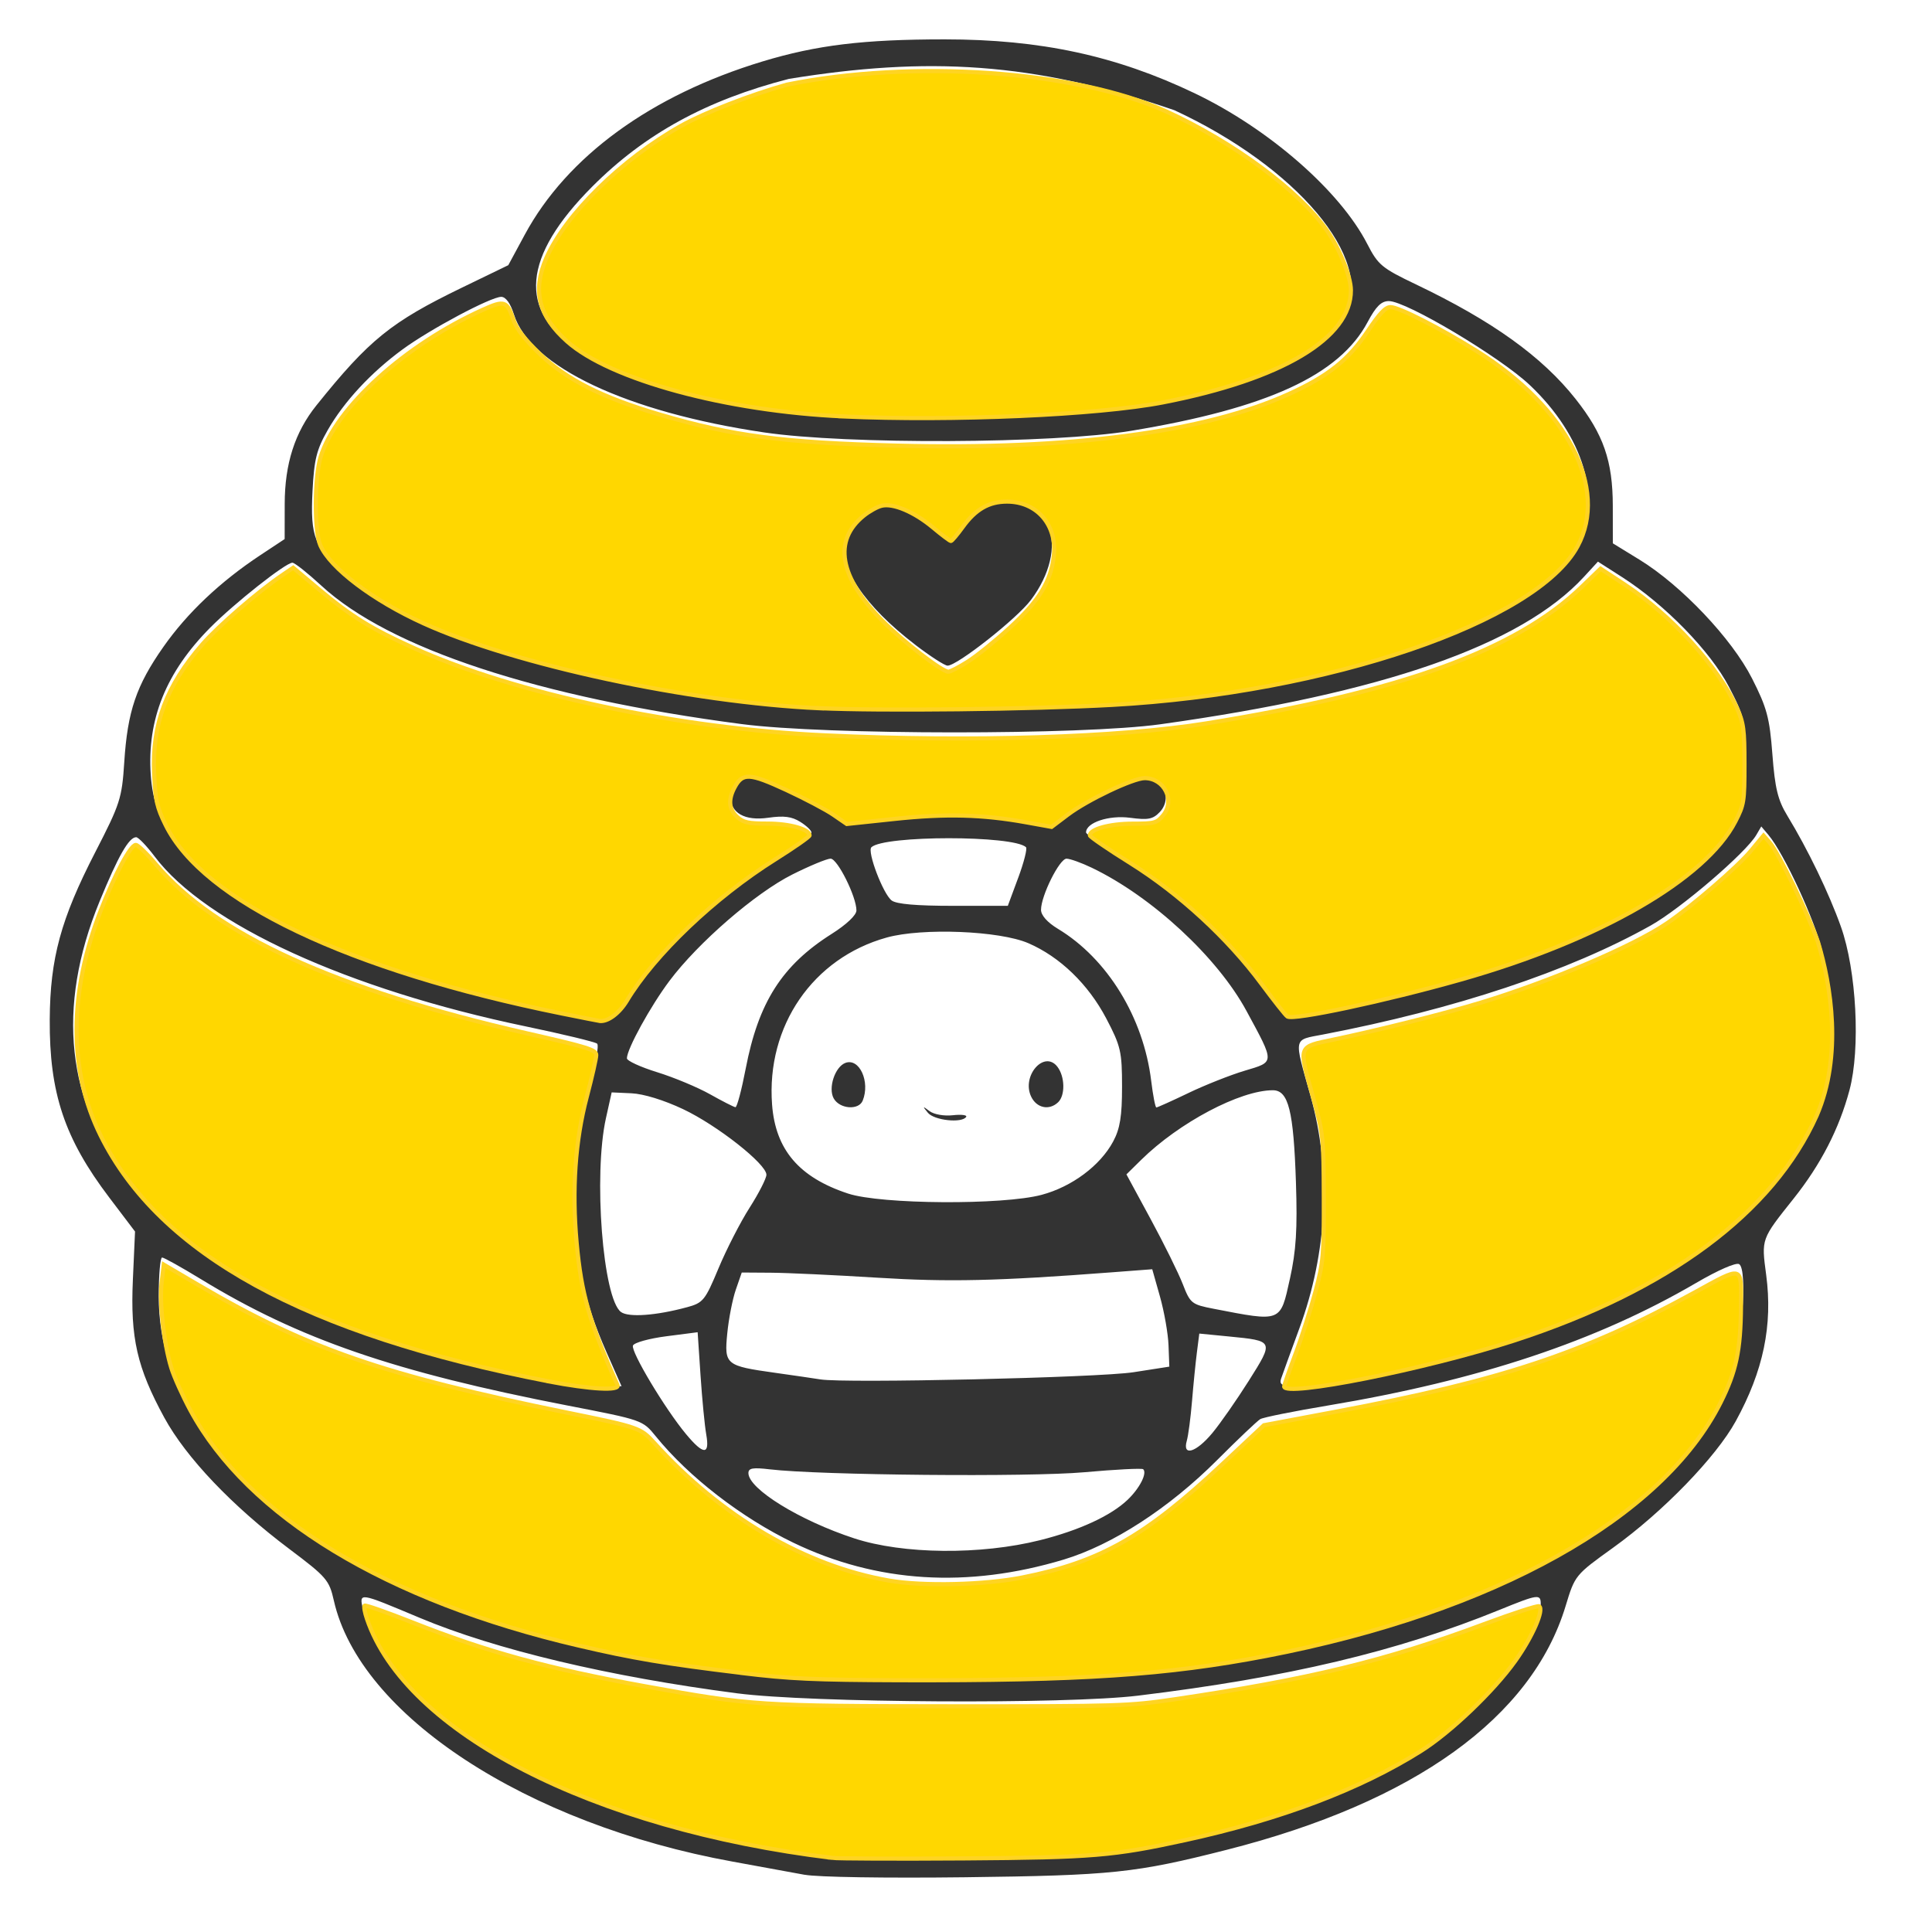
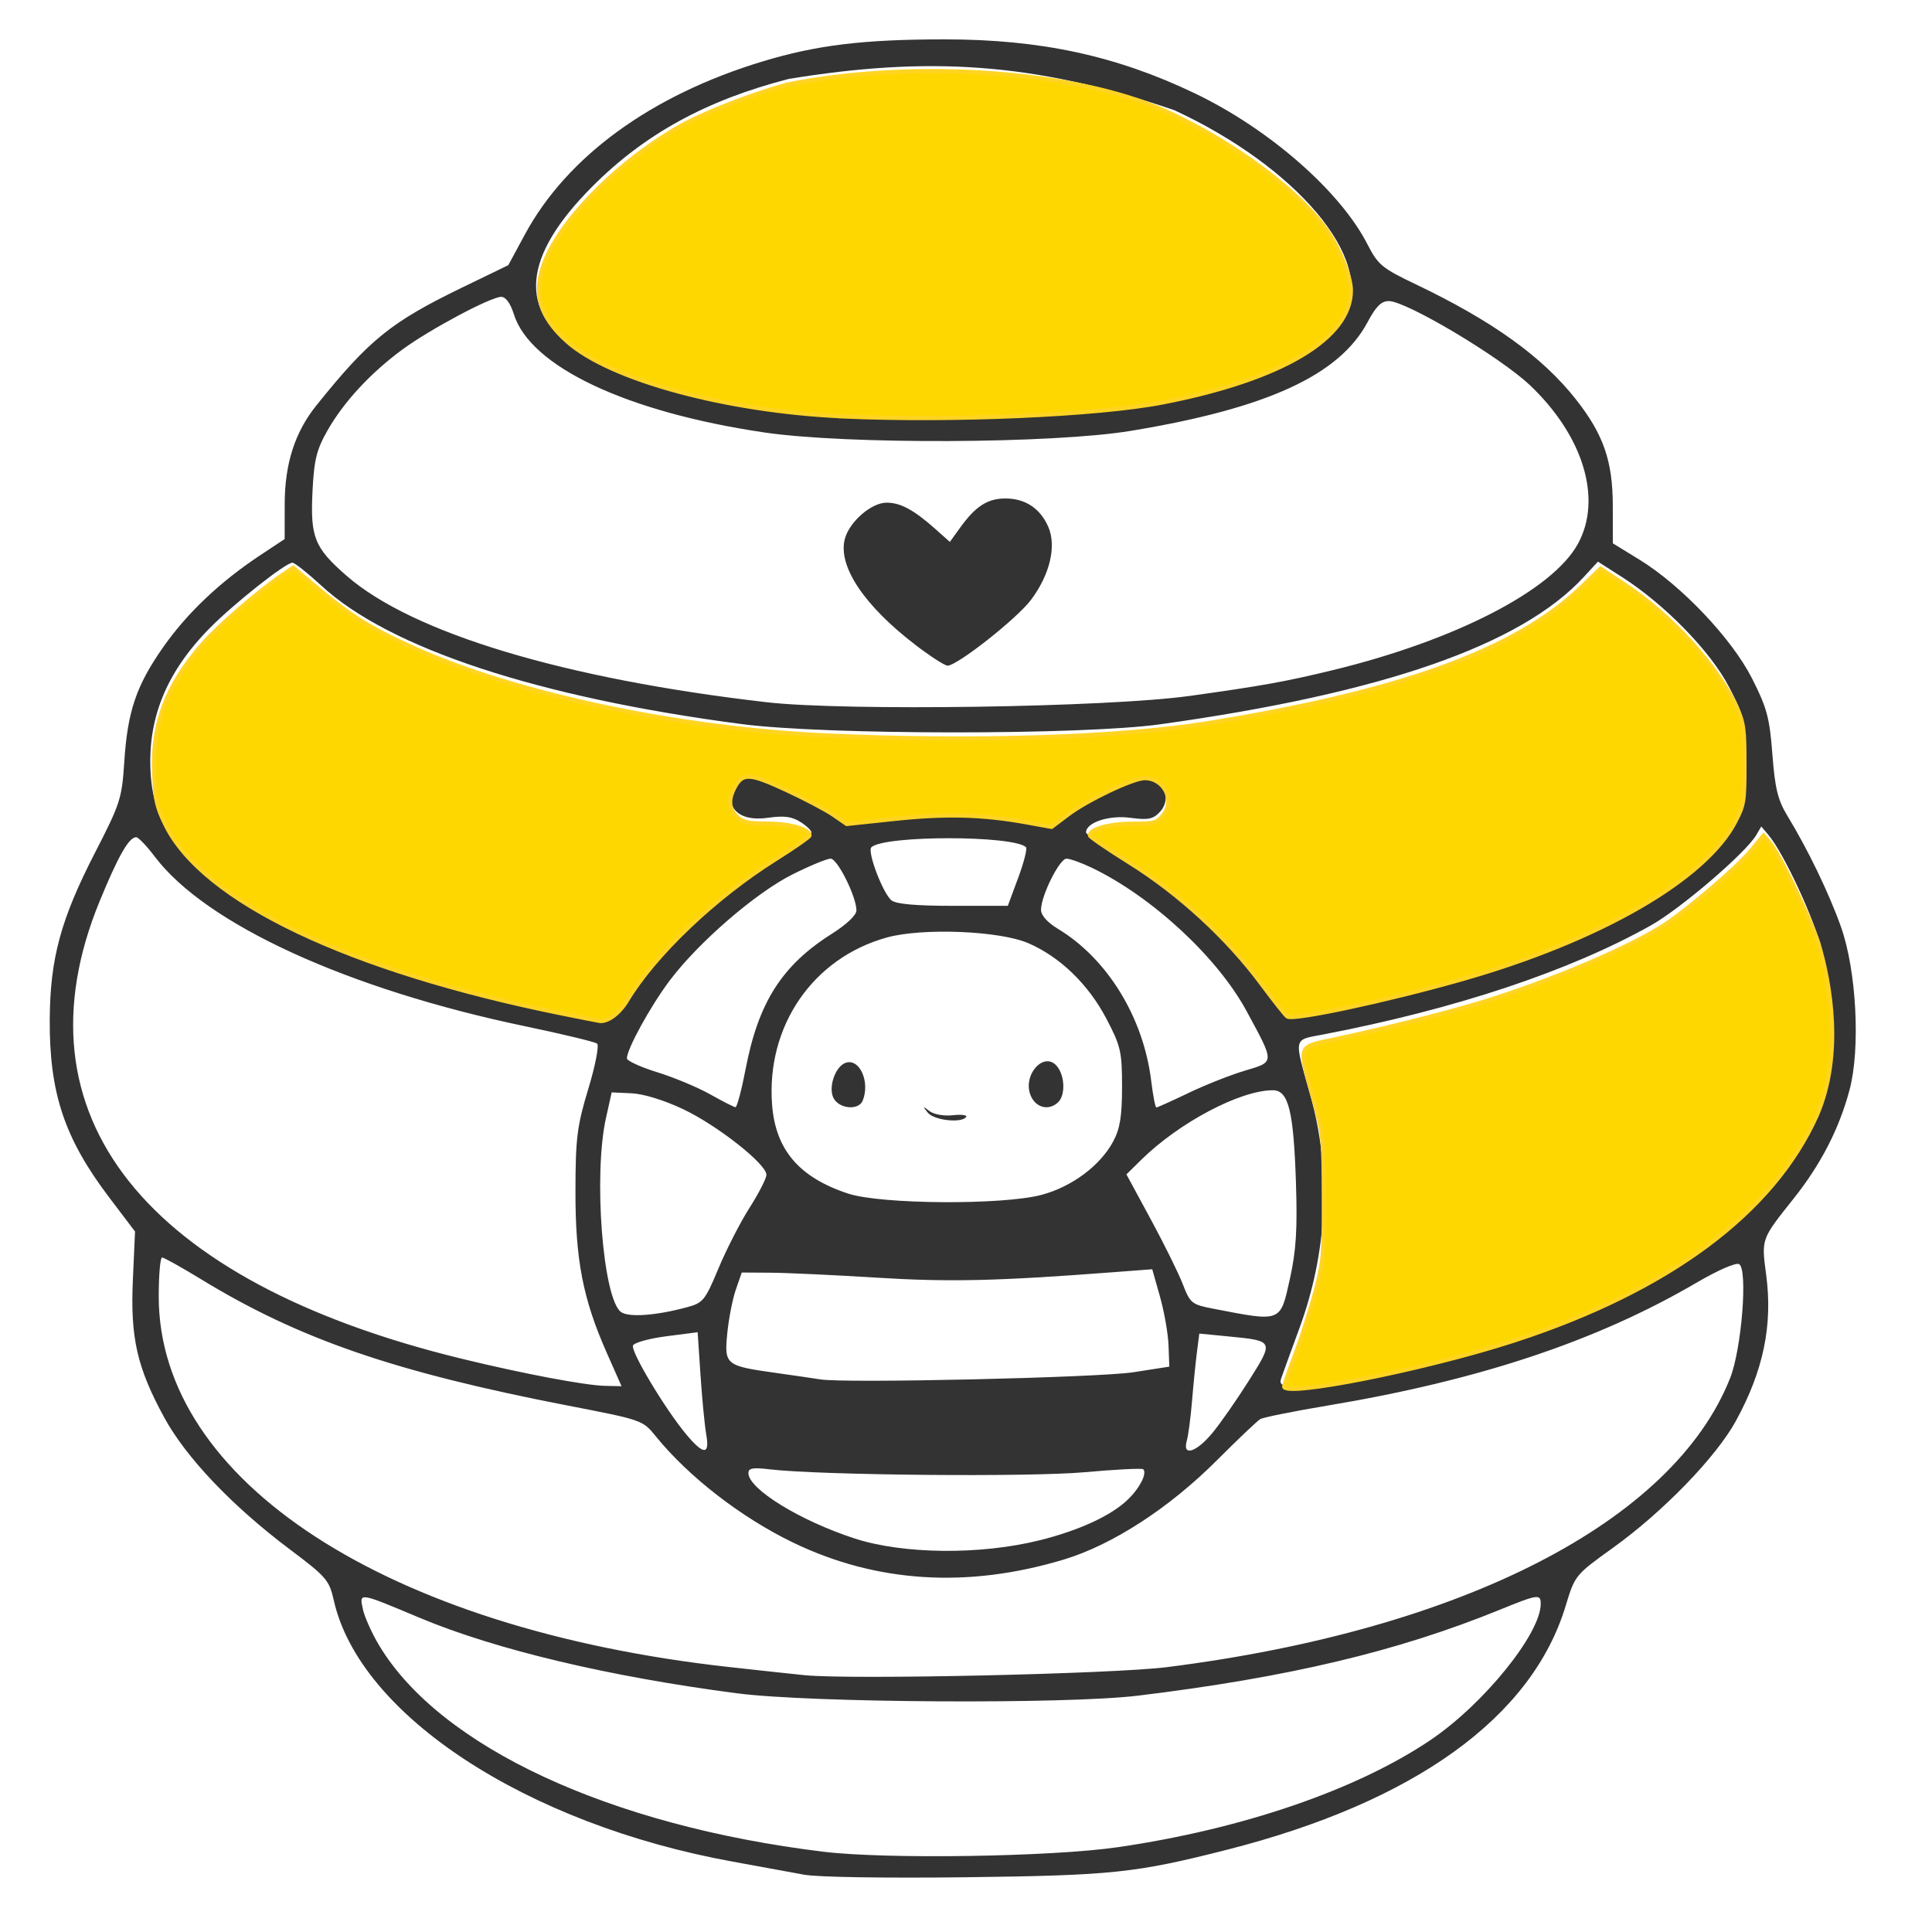
<svg xmlns="http://www.w3.org/2000/svg" xmlns:ns1="http://sodipodi.sourceforge.net/DTD/sodipodi-0.dtd" xmlns:ns2="http://www.inkscape.org/namespaces/inkscape" width="100" height="100" viewBox="0 0 26.458 26.458" version="1.1" id="svg5" ns1:docname="home.svg" ns2:version="1.1.1 (3bf5ae0d25, 2021-09-20)">
  <ns1:namedview id="namedview7" pagecolor="#ffffff" bordercolor="#666666" borderopacity="1.0" ns2:pageshadow="2" ns2:pageopacity="0.0" ns2:pagecheckerboard="0" ns2:document-units="mm" showgrid="false" ns2:zoom="2.8284271" ns2:cx="48.260038" ns2:cy="65.2306" ns2:window-width="1920" ns2:window-height="1046" ns2:window-x="1920" ns2:window-y="0" ns2:window-maximized="1" ns2:current-layer="g8379" units="px" />
  <defs id="defs2" />
  <g ns2:label="Layer 1" ns2:groupmode="layer" id="layer1">
    <g id="g8379" transform="translate(6.091,2.857)">
      <g id="g21163" transform="matrix(0.233,0,0,0.222,-19.189,-24.233)">
        <path style="fill:#333333;fill-opacity:1;stroke-width:0.265" d="m 103.511,211.94 c -0.728,-0.142 -2.633,-0.508 -4.233,-0.813 -12.134,-2.311 -21.926,-9.04 -23.443,-16.11 -0.27,-1.258 -0.429,-1.452 -2.611,-3.173 -3.36,-2.65 -6.072,-5.64 -7.353,-8.107 -1.602,-3.085 -2,-4.912 -1.847,-8.495 l 0.127,-2.984 -1.516,-2.099 c -2.631,-3.643 -3.524,-6.447 -3.497,-10.984 0.022,-3.77 0.649,-6.189 2.676,-10.319 1.463,-2.981 1.567,-3.32 1.704,-5.556 0.192,-3.138 0.705,-4.723 2.3,-7.108 1.401,-2.095 3.341,-4.022 5.692,-5.654 l 1.435,-0.996 0.003,-2.173 c 0.004,-2.478 0.599,-4.42 1.859,-6.068 3.107,-4.061 4.389,-5.149 8.568,-7.274 l 2.714,-1.38 0.972,-1.888 c 2.482,-4.821 7.417,-8.595 13.965,-10.678 3.185,-1.013 5.94,-1.364 10.717,-1.364 5.621,0 10.065,1.005 14.679,3.32 4.362,2.189 8.548,6.022 10.151,9.295 0.638,1.304 0.855,1.493 2.865,2.501 4.487,2.25 7.415,4.455 9.38,7.064 1.641,2.179 2.187,3.825 2.189,6.603 l 0.002,2.305 1.566,1.009 c 2.464,1.587 5.428,4.869 6.615,7.324 0.876,1.811 1.034,2.43 1.197,4.682 0.152,2.099 0.32,2.823 0.878,3.786 1.211,2.089 2.446,4.772 3.15,6.848 0.916,2.699 1.157,7.522 0.503,10.085 -0.609,2.389 -1.686,4.582 -3.282,6.687 -1.918,2.528 -1.898,2.47 -1.614,4.705 0.394,3.106 -0.165,5.927 -1.788,9.027 -1.162,2.22 -4.279,5.596 -7.204,7.801 -2.238,1.688 -2.247,1.7 -2.797,3.604 -1.987,6.878 -8.896,12.095 -19.907,15.033 -5.383,1.436 -6.735,1.585 -15.423,1.696 -4.639,0.059 -8.632,-0.007 -9.393,-0.155 z m 18.389,-1.701 c 7.326,-1.116 14.058,-3.537 18.401,-6.618 3.123,-2.216 6.469,-6.557 6.47,-8.395 2.7e-4,-0.621 -0.162,-0.596 -2.419,0.369 -6.01,2.57 -12.437,4.17 -21.261,5.295 -4.205,0.536 -19.241,0.444 -23.548,-0.145 -7.526,-1.028 -14.201,-2.695 -18.664,-4.659 -3.613,-1.591 -3.546,-1.58 -3.338,-0.537 0.096,0.478 0.529,1.49 0.962,2.247 3.581,6.259 13.555,11.118 26.109,12.721 3.693,0.471 13.391,0.315 17.288,-0.278 z m 2.91,-11.11 c 17.366,-2.304 29.745,-8.971 33.091,-17.822 0.68,-1.798 1.051,-6.717 0.531,-7.038 -0.184,-0.114 -1.245,0.373 -2.523,1.157 -5.865,3.597 -12.761,6.006 -21.652,7.566 -2.007,0.352 -3.793,0.729 -3.969,0.837 -0.175,0.108 -1.319,1.247 -2.54,2.531 -2.816,2.959 -6.155,5.231 -9.014,6.134 -5.648,1.784 -10.997,1.434 -15.891,-1.041 -3.046,-1.541 -6.149,-4.059 -8.081,-6.559 -0.775,-1.002 -0.787,-1.007 -5.142,-1.893 -10.211,-2.078 -15.821,-4.105 -21.583,-7.797 -1.153,-0.739 -2.186,-1.344 -2.295,-1.344 -0.109,-2e-5 -0.198,1.08 -0.198,2.401 0,11.377 13.374,20.51 33.47,22.855 1.892,0.221 3.916,0.451 4.498,0.511 2.726,0.283 18.126,-0.078 21.299,-0.498 z m -7.459,-7.833 c 2.301,-0.607 4.153,-1.503 5.136,-2.486 0.711,-0.711 1.165,-1.644 0.92,-1.889 -0.07,-0.07 -1.628,0.013 -3.462,0.186 -3.244,0.305 -15.55,0.186 -18.485,-0.179 -0.998,-0.124 -1.257,-0.077 -1.257,0.231 0,0.976 3.006,2.922 6.218,4.026 2.87,0.987 7.432,1.033 10.93,0.111 z m -19.627,-6.522 c -0.092,-0.546 -0.243,-2.187 -0.336,-3.648 l -0.169,-2.656 -1.839,0.249 c -1.012,0.137 -1.895,0.394 -1.963,0.572 -0.139,0.361 1.884,3.905 3.119,5.463 1.028,1.298 1.405,1.305 1.188,0.02 z m 29.744,-0.083 c 0.468,-0.591 1.433,-2.043 2.145,-3.227 1.483,-2.468 1.486,-2.46 -1.166,-2.732 l -1.743,-0.179 -0.141,1.159 c -0.078,0.637 -0.207,1.992 -0.287,3.011 -0.08,1.019 -0.219,2.12 -0.308,2.447 -0.267,0.981 0.551,0.72 1.501,-0.48 z M 91.873,179.729 c -1.398,-3.315 -1.843,-5.731 -1.836,-9.968 0.005,-3.267 0.095,-4.011 0.755,-6.302 0.417,-1.445 0.646,-2.685 0.516,-2.793 -0.128,-0.107 -2.019,-0.586 -4.202,-1.064 -10.449,-2.287 -18.8,-6.301 -21.799,-10.477 -0.471,-0.655 -0.96,-1.191 -1.089,-1.191 -0.426,0 -1.056,1.161 -2.151,3.96 -5.147,13.16 2.627,23.454 21.314,28.219 3.618,0.923 7.225,1.638 8.397,1.665 l 0.968,0.022 -0.873,-2.07 z m 44.322,1.397 c 13.47,-2.626 22.685,-7.944 26.256,-15.151 1.49,-3.886 1.784,-6.782 0.872,-10.995 -0.42,-1.886 -2.252,-6.045 -3.164,-7.181 l -0.425,-0.529 -0.295,0.529 c -0.615,1.101 -4.438,4.541 -6.202,5.58 -4.784,2.818 -11.502,5.164 -19.259,6.725 -1.776,0.358 -1.726,0.101 -0.736,3.798 1.223,4.566 0.992,9.628 -0.655,14.324 -0.51,1.455 -0.995,2.854 -1.076,3.109 -0.204,0.639 0.488,0.608 4.685,-0.21 z m -13.37,-0.187 2.117,-0.346 -0.047,-1.315 c -0.026,-0.723 -0.252,-2.075 -0.502,-3.004 l -0.455,-1.689 -2.409,0.192 c -6.726,0.537 -9.538,0.604 -13.786,0.327 -2.474,-0.161 -5.271,-0.299 -6.215,-0.305 l -1.717,-0.012 -0.349,1.058 c -0.192,0.582 -0.417,1.79 -0.501,2.684 -0.183,1.948 -0.105,2.015 2.829,2.447 1.091,0.161 2.282,0.343 2.646,0.405 1.45,0.248 16.358,-0.11 18.389,-0.442 z m -26.236,-4.009 c 0.954,-0.272 1.068,-0.419 1.858,-2.407 0.463,-1.164 1.285,-2.847 1.828,-3.739 0.542,-0.892 0.986,-1.805 0.986,-2.029 0,-0.662 -2.896,-3.054 -4.9,-4.047 -1.126,-0.558 -2.317,-0.942 -3.026,-0.977 l -1.169,-0.056 -0.336,1.587 c -0.746,3.525 -0.183,11.141 0.885,11.962 0.447,0.343 2.07,0.22 3.873,-0.295 z m 35.439,-1.745 c 0.368,-1.753 0.447,-3.066 0.356,-5.953 -0.139,-4.431 -0.439,-5.689 -1.358,-5.689 -1.921,0 -5.516,1.996 -7.742,4.298 l -0.863,0.892 1.426,2.763 c 0.784,1.519 1.633,3.323 1.886,4.007 0.44,1.191 0.519,1.257 1.818,1.521 4,0.814 3.911,0.851 4.476,-1.84 z m -14.589,-5.191 c 1.779,-0.499 3.444,-1.803 4.204,-3.293 0.402,-0.788 0.52,-1.555 0.52,-3.376 0,-2.165 -0.075,-2.507 -0.929,-4.213 -1.056,-2.111 -2.726,-3.803 -4.581,-4.642 -1.695,-0.767 -6.226,-0.957 -8.317,-0.349 -4.341,1.262 -7.089,5.46 -6.743,10.302 0.2,2.791 1.589,4.499 4.47,5.494 1.937,0.669 9.095,0.718 11.376,0.077 z m -6.687,-5.061 c -0.328,-0.419 -0.319,-0.429 0.096,-0.103 0.263,0.206 0.848,0.315 1.371,0.254 0.501,-0.059 0.853,-0.012 0.782,0.103 -0.248,0.401 -1.88,0.217 -2.249,-0.254 z m -5.535,-0.884 c -0.341,-0.638 0.074,-1.958 0.691,-2.195 0.819,-0.314 1.461,1.163 1.013,2.329 -0.234,0.609 -1.354,0.52 -1.704,-0.135 z m 11.606,-0.108 c -0.584,-1.283 0.769,-2.901 1.542,-1.845 0.444,0.607 0.466,1.764 0.041,2.188 -0.522,0.522 -1.261,0.361 -1.583,-0.344 z m -16.78,-1.727 c 0.75,-4.098 2.135,-6.378 5.051,-8.314 0.876,-0.581 1.458,-1.16 1.458,-1.448 0,-0.85 -1.114,-3.196 -1.518,-3.196 -0.214,0 -1.223,0.438 -2.243,0.974 -2.17,1.14 -5.545,4.206 -7.23,6.568 -1.119,1.568 -2.495,4.196 -2.5,4.775 -0.001,0.153 0.801,0.54 1.783,0.859 0.982,0.319 2.381,0.932 3.109,1.362 0.728,0.43 1.397,0.787 1.488,0.795 0.091,0.007 0.361,-1.061 0.602,-2.375 z m 26.029,1.495 c 0.979,-0.492 2.465,-1.109 3.303,-1.372 1.779,-0.558 1.776,-0.441 0.102,-3.687 -1.707,-3.311 -5.557,-7.051 -9.089,-8.831 -0.613,-0.309 -1.283,-0.561 -1.489,-0.561 -0.411,0 -1.498,2.289 -1.498,3.155 0,0.339 0.372,0.778 0.992,1.171 2.909,1.84 5.03,5.469 5.484,9.382 0.105,0.901 0.241,1.639 0.303,1.639 0.062,0 0.914,-0.402 1.892,-0.894 z m -32.749,-6.319 c 1.382,-2.463 5.693,-6.707 8.401,-8.268 1.201,-0.693 2.183,-1.359 2.183,-1.482 0,-0.123 -0.297,-0.418 -0.661,-0.656 -0.498,-0.326 -0.961,-0.388 -1.876,-0.251 -1.39,0.208 -2.226,-0.293 -2.226,-1.335 0,-0.652 0.632,-1.433 1.159,-1.433 0.526,0 4.208,1.866 4.866,2.465 0.576,0.525 0.708,0.535 3.175,0.229 3.272,-0.405 4.964,-0.388 7.575,0.077 l 2.091,0.373 1.084,-0.876 c 0.596,-0.482 1.816,-1.2 2.711,-1.596 1.32,-0.585 1.731,-0.665 2.18,-0.424 0.799,0.427 0.999,1.502 0.402,2.161 -0.41,0.453 -0.681,0.509 -1.758,0.36 -1.246,-0.171 -2.582,0.297 -2.582,0.905 0,0.123 0.964,0.783 2.142,1.467 2.724,1.583 6.212,4.916 7.962,7.609 0.738,1.136 1.476,2.079 1.639,2.095 0.724,0.071 1.836,-0.121 4.926,-0.852 9.351,-2.213 15.924,-5.109 19.447,-8.57 2.267,-2.227 2.646,-3.119 2.646,-6.232 0,-2.38 -0.057,-2.644 -0.974,-4.498 -1.079,-2.183 -3.759,-5.072 -6.274,-6.764 l -1.428,-0.96 -0.821,0.937 c -3.693,4.214 -11.822,7.183 -24.898,9.096 -4.6,0.673 -19.681,0.665 -24.606,-0.012 -11.952,-1.644 -20.712,-4.671 -24.704,-8.538 -0.805,-0.779 -1.571,-1.417 -1.703,-1.417 -0.397,0 -3.396,2.487 -4.831,4.005 -2.599,2.752 -3.719,5.662 -3.495,9.086 0.203,3.11 1.683,5.236 5.334,7.666 3.904,2.598 9.084,4.583 16.567,6.349 5.373,1.268 5.227,1.285 6.35,-0.717 z m 22.738,-6.954 c 0.336,-0.952 0.541,-1.801 0.456,-1.886 -0.74,-0.74 -8.345,-0.738 -9.086,0.003 -0.261,0.261 0.689,2.882 1.19,3.283 0.279,0.224 1.451,0.331 3.62,0.331 h 3.208 l 0.611,-1.731 z m 10.07,-11.216 c 4.288,-0.628 5.651,-0.886 8.43,-1.595 7.188,-1.835 12.884,-4.914 14.39,-7.777 1.456,-2.768 0.333,-6.671 -2.821,-9.804 -1.749,-1.738 -7.258,-5.183 -8.286,-5.183 -0.442,0 -0.757,0.327 -1.246,1.293 -1.66,3.276 -5.899,5.322 -13.906,6.711 -4.591,0.797 -16.705,0.852 -21.564,0.099 -8.078,-1.253 -13.741,-4.057 -14.708,-7.284 -0.204,-0.682 -0.481,-1.082 -0.746,-1.08 -0.618,0.005 -4.171,1.992 -5.793,3.238 -1.86,1.429 -3.447,3.225 -4.405,4.982 -0.653,1.2 -0.799,1.812 -0.892,3.748 -0.138,2.867 0.108,3.508 2.011,5.247 3.863,3.531 12.801,6.354 24.665,7.791 4.607,0.558 20.06,0.318 24.871,-0.387 z m -16.107,-3.146 c -3.022,-2.425 -4.574,-4.868 -4.154,-6.539 0.267,-1.062 1.557,-2.239 2.455,-2.239 0.822,0 1.609,0.449 2.891,1.648 l 0.827,0.774 0.604,-0.88 c 0.903,-1.315 1.606,-1.794 2.643,-1.8 1.173,-0.007 2.059,0.602 2.536,1.745 0.497,1.19 0.097,2.961 -1.02,4.517 -0.832,1.158 -4.329,4.051 -4.898,4.051 -0.162,0 -1.011,-0.574 -1.885,-1.276 z m 13.237,-14.828 c 6.646,-1.22 10.7,-3.123 12.021,-5.644 1.732,-3.307 -2.853,-9.02 -10.043,-12.515 -8.294,-2.997 -14.56,-3.313 -22.658,-1.933 -4.838,1.308 -8.467,3.393 -11.551,6.639 -4.122,4.339 -4.39,7.68 -0.813,10.136 2.255,1.548 7.005,2.99 12.102,3.673 4.425,0.593 16.93,0.381 20.943,-0.356 z" id="path8381" ns1:nodetypes="cssssscsssssscccccsssssssccsssssssssssscccssssssssssscsscsssssssssssccssscsssssscssssssssccccsscssssssssccssccscssssssscccscssscsssssccssssccssccsssscsssscssssssscccsscccsssscssccsssscscsscssssssssssscssssssssccsssssssscssscscsscsssssscccscsscccsssssssssccssssssssscscscsscsccsssc" />
      </g>
      <path style="fill:#ffd700;fill-opacity:1;stroke:#ffd422;stroke-width:0.057;paint-order:stroke fill markers" d="M 5.454,2.845 C 3.855,2.774 2.264,2.342 1.677,1.82 1.285,1.472 1.197,1.127 1.389,0.681 1.647,0.085 2.427,-0.682 3.24,-1.136 c 0.317,-0.177 0.943,-0.421 1.442,-0.561 1.712,-0.347 3.942,-0.201 5.198,0.366 0.92,0.42 1.815,1.082 2.197,1.625 0.176,0.251 0.331,0.634 0.332,0.823 0.004,0.656 -0.942,1.22 -2.577,1.537 -0.886,0.172 -2.88,0.259 -4.379,0.192 z" id="path20759" ns1:nodetypes="ssssccscss" />
-       <path style="fill:#ffd700;fill-opacity:1;stroke:#ffd422;stroke-width:0.057;paint-order:stroke fill markers" d="M 5.127,6.842 C 3.354,6.76 0.958,6.246 -0.291,5.679 -0.984,5.365 -1.568,4.923 -1.705,4.609 -1.789,4.419 -1.785,3.672 -1.699,3.397 -1.488,2.721 -0.545,1.866 0.522,1.385 0.818,1.251 0.853,1.263 0.941,1.525 0.982,1.646 1.097,1.794 1.308,1.996 1.673,2.345 2.153,2.587 2.946,2.821 3.944,3.115 4.636,3.206 6.196,3.246 c 2.362,0.061 4.208,-0.182 5.362,-0.706 0.541,-0.246 0.818,-0.467 1.083,-0.864 0.161,-0.241 0.243,-0.328 0.311,-0.327 0.117,9.234e-4 0.684,0.291 1.187,0.606 1.233,0.774 1.802,1.878 1.374,2.669 -0.56,1.036 -3.418,2.01 -6.374,2.172 -1.102,0.061 -3.177,0.084 -4.013,0.045 z M 7.158,6.207 C 7.277,6.133 7.535,5.924 7.733,5.744 8.137,5.375 8.303,5.105 8.341,4.753 8.386,4.332 8.11,4.012 7.7,4.012 c -0.249,0 -0.431,0.105 -0.608,0.35 -0.076,0.105 -0.148,0.19 -0.161,0.19 -0.013,0 -0.125,-0.084 -0.249,-0.188 C 6.427,4.152 6.141,4.031 5.983,4.069 5.923,4.083 5.814,4.144 5.739,4.204 5.314,4.545 5.402,5.046 5.992,5.643 6.275,5.929 6.808,6.341 6.897,6.342 6.923,6.342 7.04,6.281 7.158,6.207 Z" id="path20798" />
      <path style="fill:#ffd700;fill-opacity:1;stroke:#ffd422;stroke-width:0.057;paint-order:stroke fill markers" d="M 1.602,11.022 C -1.32,10.432 -3.312,9.483 -3.824,8.438 -3.942,8.198 -3.964,8.101 -3.98,7.74 c -0.031,-0.679 0.166,-1.206 0.662,-1.775 0.22,-0.252 0.763,-0.722 1.093,-0.946 l 0.149,-0.101 0.355,0.298 c 0.434,0.364 0.713,0.538 1.284,0.796 1.402,0.635 3.63,1.109 5.652,1.202 2.003,0.093 4.008,0.03 5.212,-0.164 2.666,-0.429 4.246,-1.003 5.143,-1.87 l 0.258,-0.249 0.329,0.216 c 0.645,0.424 1.284,1.128 1.539,1.693 0.091,0.202 0.103,0.293 0.103,0.77 0,0.511 -0.007,0.554 -0.125,0.783 -0.406,0.789 -1.86,1.627 -3.757,2.164 -1.037,0.294 -2.287,0.56 -2.377,0.507 -0.024,-0.014 -0.184,-0.217 -0.357,-0.45 C 10.721,9.991 10.061,9.383 9.388,8.962 9.083,8.772 8.834,8.601 8.834,8.583 c 0,-0.085 0.275,-0.16 0.584,-0.16 0.303,0 0.333,-0.008 0.42,-0.114 0.168,-0.203 0.016,-0.51 -0.253,-0.51 -0.157,0 -0.783,0.297 -1.051,0.499 L 8.31,8.467 7.961,8.404 C 7.364,8.296 6.861,8.283 6.156,8.358 L 5.505,8.427 5.32,8.3 C 5.218,8.23 4.929,8.078 4.677,7.961 4.174,7.728 4.079,7.723 3.97,7.924 3.878,8.094 3.89,8.228 4.006,8.332 c 0.084,0.076 0.153,0.09 0.417,0.09 0.3,0 0.573,0.077 0.573,0.161 0,0.019 -0.211,0.166 -0.469,0.328 C 3.696,9.433 2.873,10.216 2.493,10.849 2.39,11.019 2.236,11.135 2.125,11.125 2.109,11.123 1.873,11.077 1.602,11.022 Z" id="path20837" />
      <path style="fill:#ffd700;fill-opacity:1;stroke:#ffd422;stroke-width:0.057;paint-order:stroke fill markers" d="m 11.495,16.131 c 9e-6,-0.017 0.07,-0.218 0.156,-0.447 0.086,-0.229 0.208,-0.613 0.273,-0.853 0.108,-0.406 0.116,-0.498 0.114,-1.29 -0.003,-0.823 -0.007,-0.871 -0.142,-1.352 -0.208,-0.745 -0.222,-0.704 0.286,-0.811 0.635,-0.134 1.519,-0.356 2.003,-0.503 0.957,-0.291 2.09,-0.773 2.553,-1.088 C 17.081,9.553 17.705,9.015 17.886,8.796 l 0.174,-0.21 0.083,0.095 c 0.126,0.144 0.524,0.965 0.663,1.364 0.177,0.585 0.337,1.555 -0.018,2.375 -0.597,1.332 -2.028,2.395 -4.152,3.084 -1.194,0.387 -3.141,0.776 -3.141,0.626 z" id="path20876" ns1:nodetypes="ccsccssssccccscc" />
-       <path style="fill:#ffd700;fill-opacity:1;stroke:#ffd422;stroke-width:0.057;paint-order:stroke fill markers" d="M 4.058,20.052 C 3.025,19.927 2.571,19.851 1.829,19.677 -0.798,19.065 -2.698,17.912 -3.485,16.454 -3.59,16.259 -3.707,15.999 -3.745,15.876 -3.847,15.546 -3.91,14.984 -3.877,14.705 l 0.029,-0.243 0.442,0.26 c 1.508,0.888 2.555,1.252 5.094,1.769 0.964,0.196 0.996,0.208 1.177,0.408 0.915,1.015 2.067,1.69 3.222,1.89 0.462,0.08 1.307,0.06 1.824,-0.043 1.064,-0.211 1.681,-0.561 2.737,-1.551 l 0.57,-0.534 0.99,-0.186 c 2.256,-0.424 3.391,-0.801 4.893,-1.624 0.69,-0.378 0.655,-0.389 0.65,0.188 -0.005,0.599 -0.067,0.888 -0.279,1.311 -0.795,1.583 -3.106,2.872 -6.221,3.47 -1.364,0.262 -2.547,0.34 -5.011,0.333 -1.179,-0.004 -1.518,-0.019 -2.181,-0.1 z" id="path20915" />
-       <path style="fill:#ffd700;fill-opacity:1;stroke:#ffd422;stroke-width:0.057;paint-order:stroke fill markers" d="m 5.301,22.585 c -3.276,-0.398 -5.839,-1.716 -6.367,-3.273 -0.03,-0.087 -0.044,-0.168 -0.032,-0.18 0.012,-0.012 0.304,0.091 0.648,0.227 1.02,0.404 1.869,0.637 3.199,0.878 1.454,0.264 1.566,0.271 4.188,0.273 2.296,0.001 2.427,-0.003 3.053,-0.095 1.847,-0.273 2.896,-0.527 4.246,-1.031 0.392,-0.146 0.73,-0.256 0.75,-0.244 0.073,0.043 -0.09,0.418 -0.325,0.747 -0.298,0.418 -0.888,0.981 -1.296,1.237 -0.833,0.523 -1.917,0.933 -3.223,1.218 -0.984,0.215 -1.272,0.239 -3.032,0.251 -0.912,0.006 -1.726,0.003 -1.81,-0.007 z" id="path20954" />
-       <path style="fill:#ffd700;fill-opacity:1;stroke:#ffd422;stroke-width:0.057;paint-order:stroke fill markers" d="m 1.419,16.059 c -3.325,-0.642 -5.325,-1.739 -6.131,-3.363 -0.441,-0.888 -0.44,-1.955 0.002,-3.087 0.193,-0.495 0.407,-0.895 0.479,-0.895 0.028,0 0.151,0.119 0.273,0.264 0.808,0.962 2.471,1.72 5.083,2.316 0.838,0.191 0.949,0.226 0.949,0.298 0,0.045 -0.058,0.301 -0.129,0.57 -0.159,0.601 -0.206,1.274 -0.139,2.004 0.064,0.7 0.174,1.081 0.559,1.945 0.036,0.082 -0.372,0.059 -0.946,-0.051 z" id="path20993" />
    </g>
  </g>
</svg>